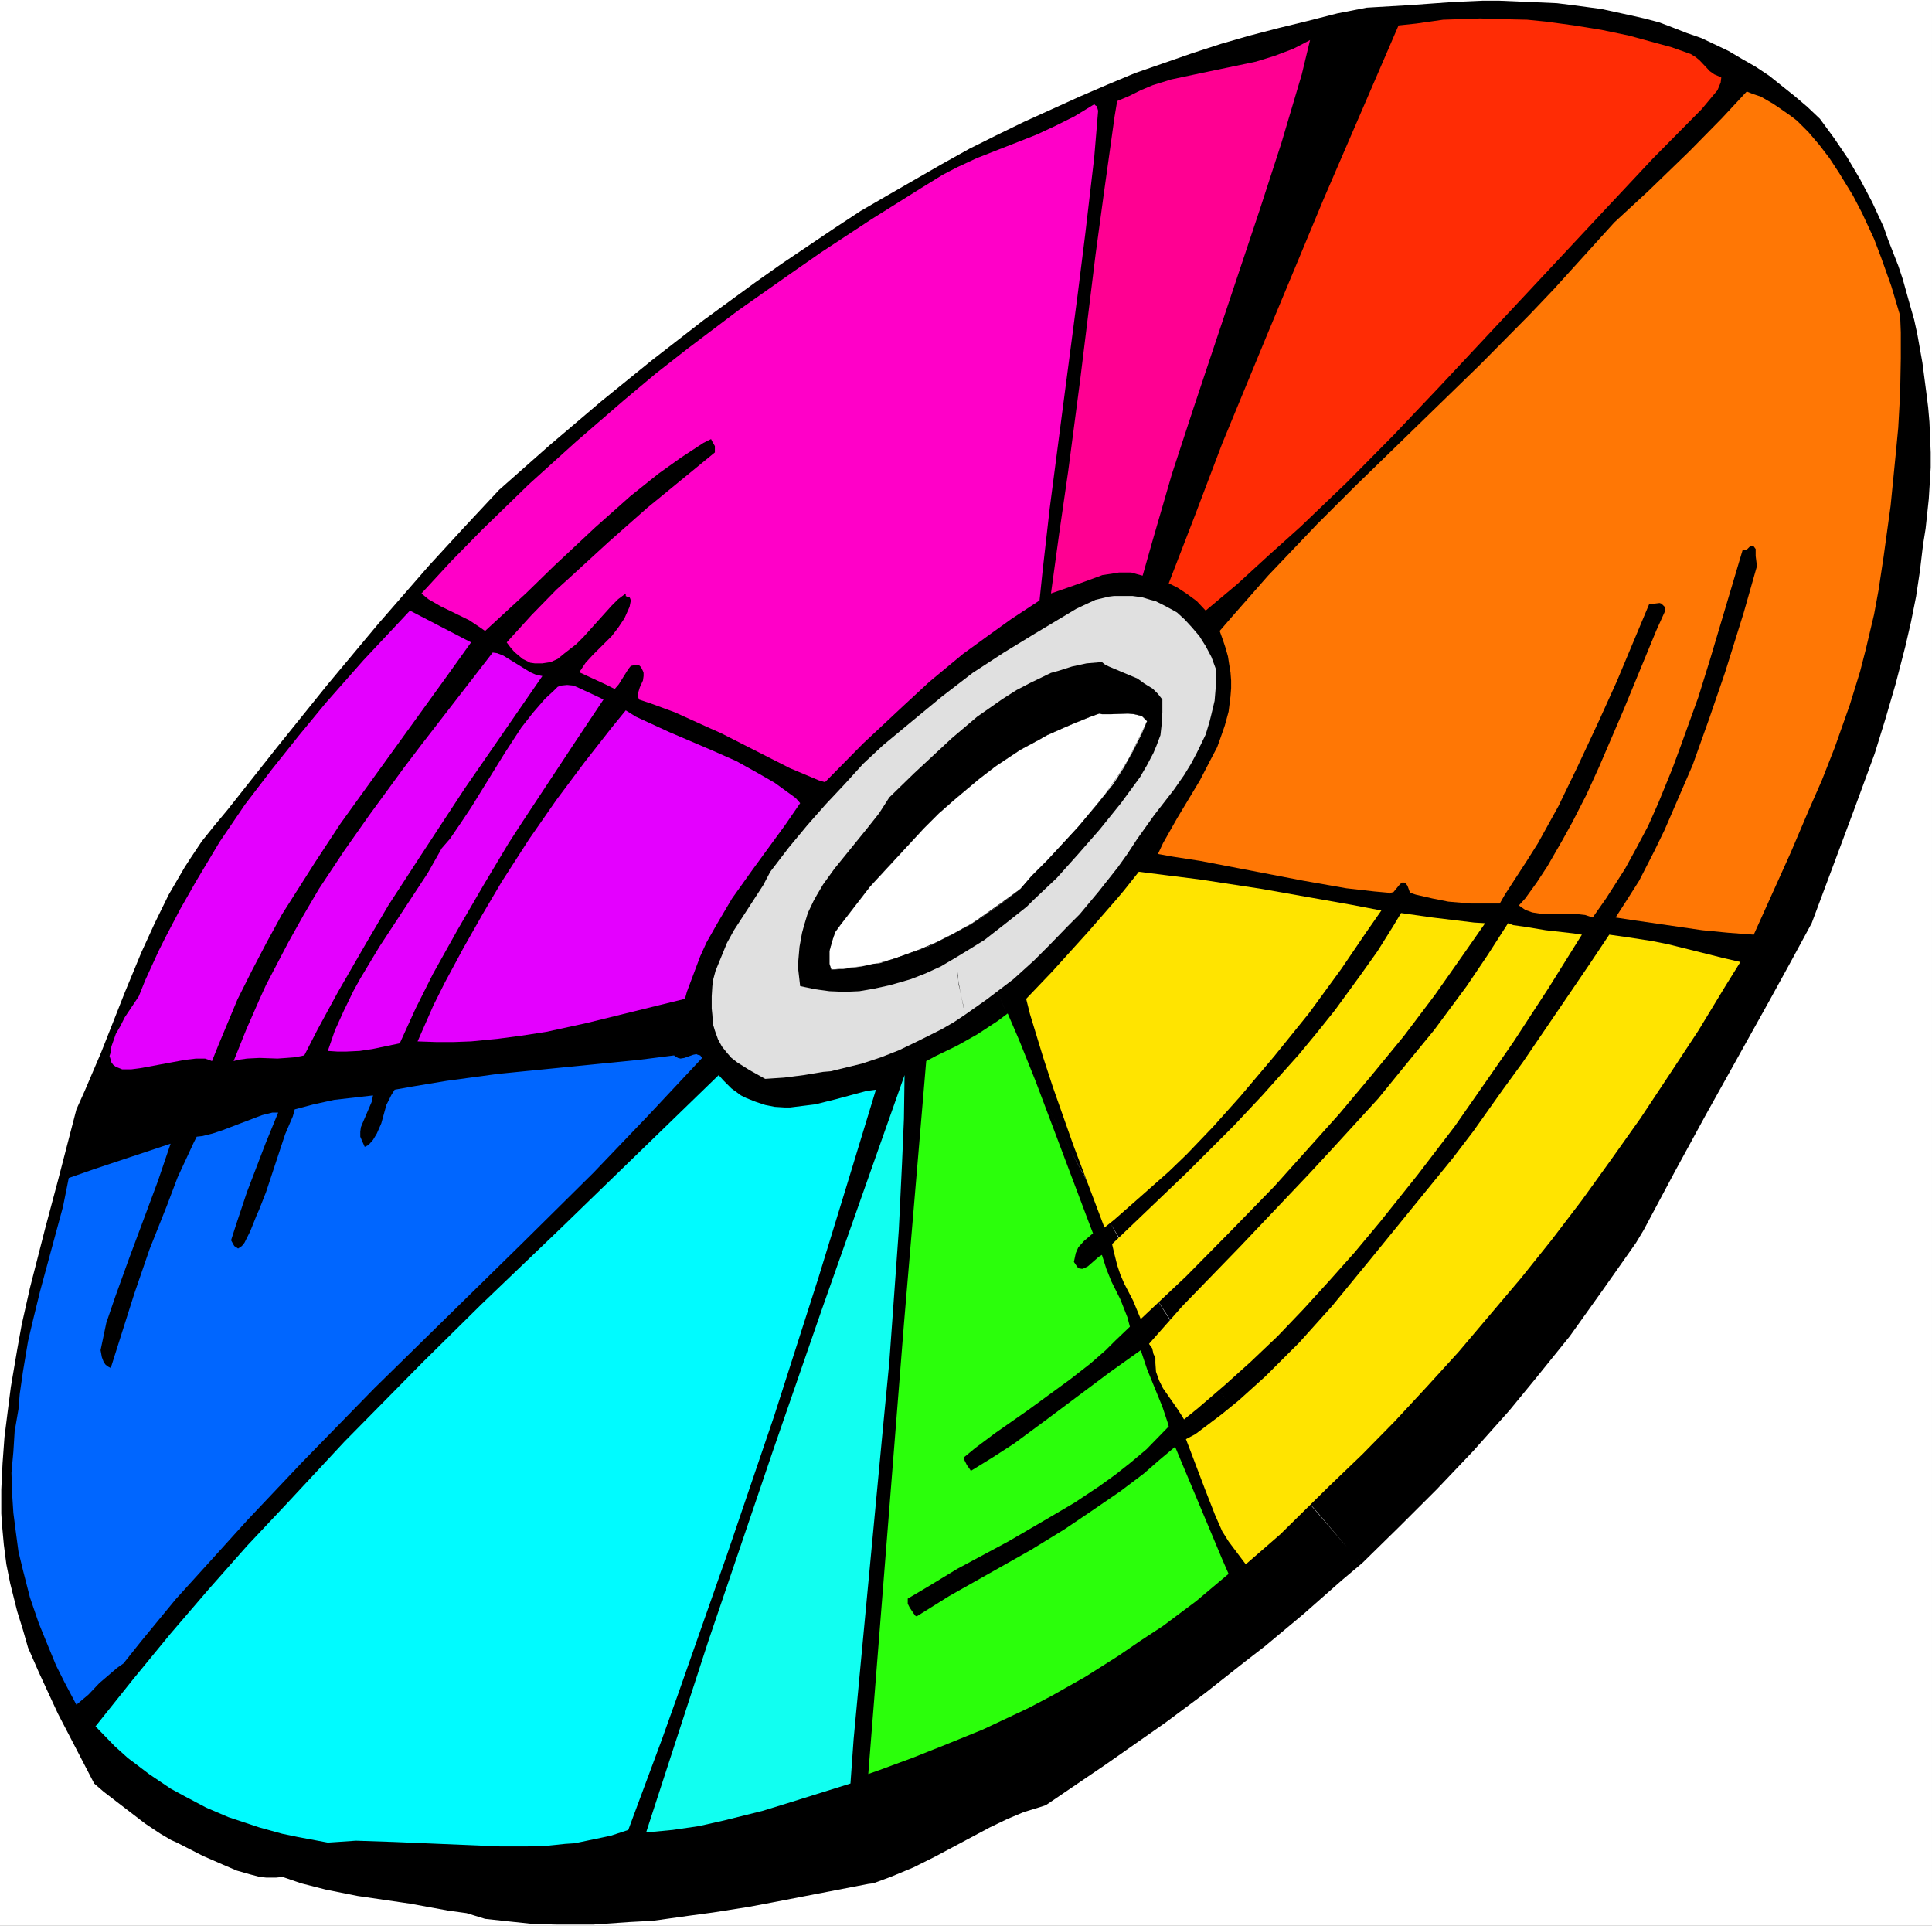
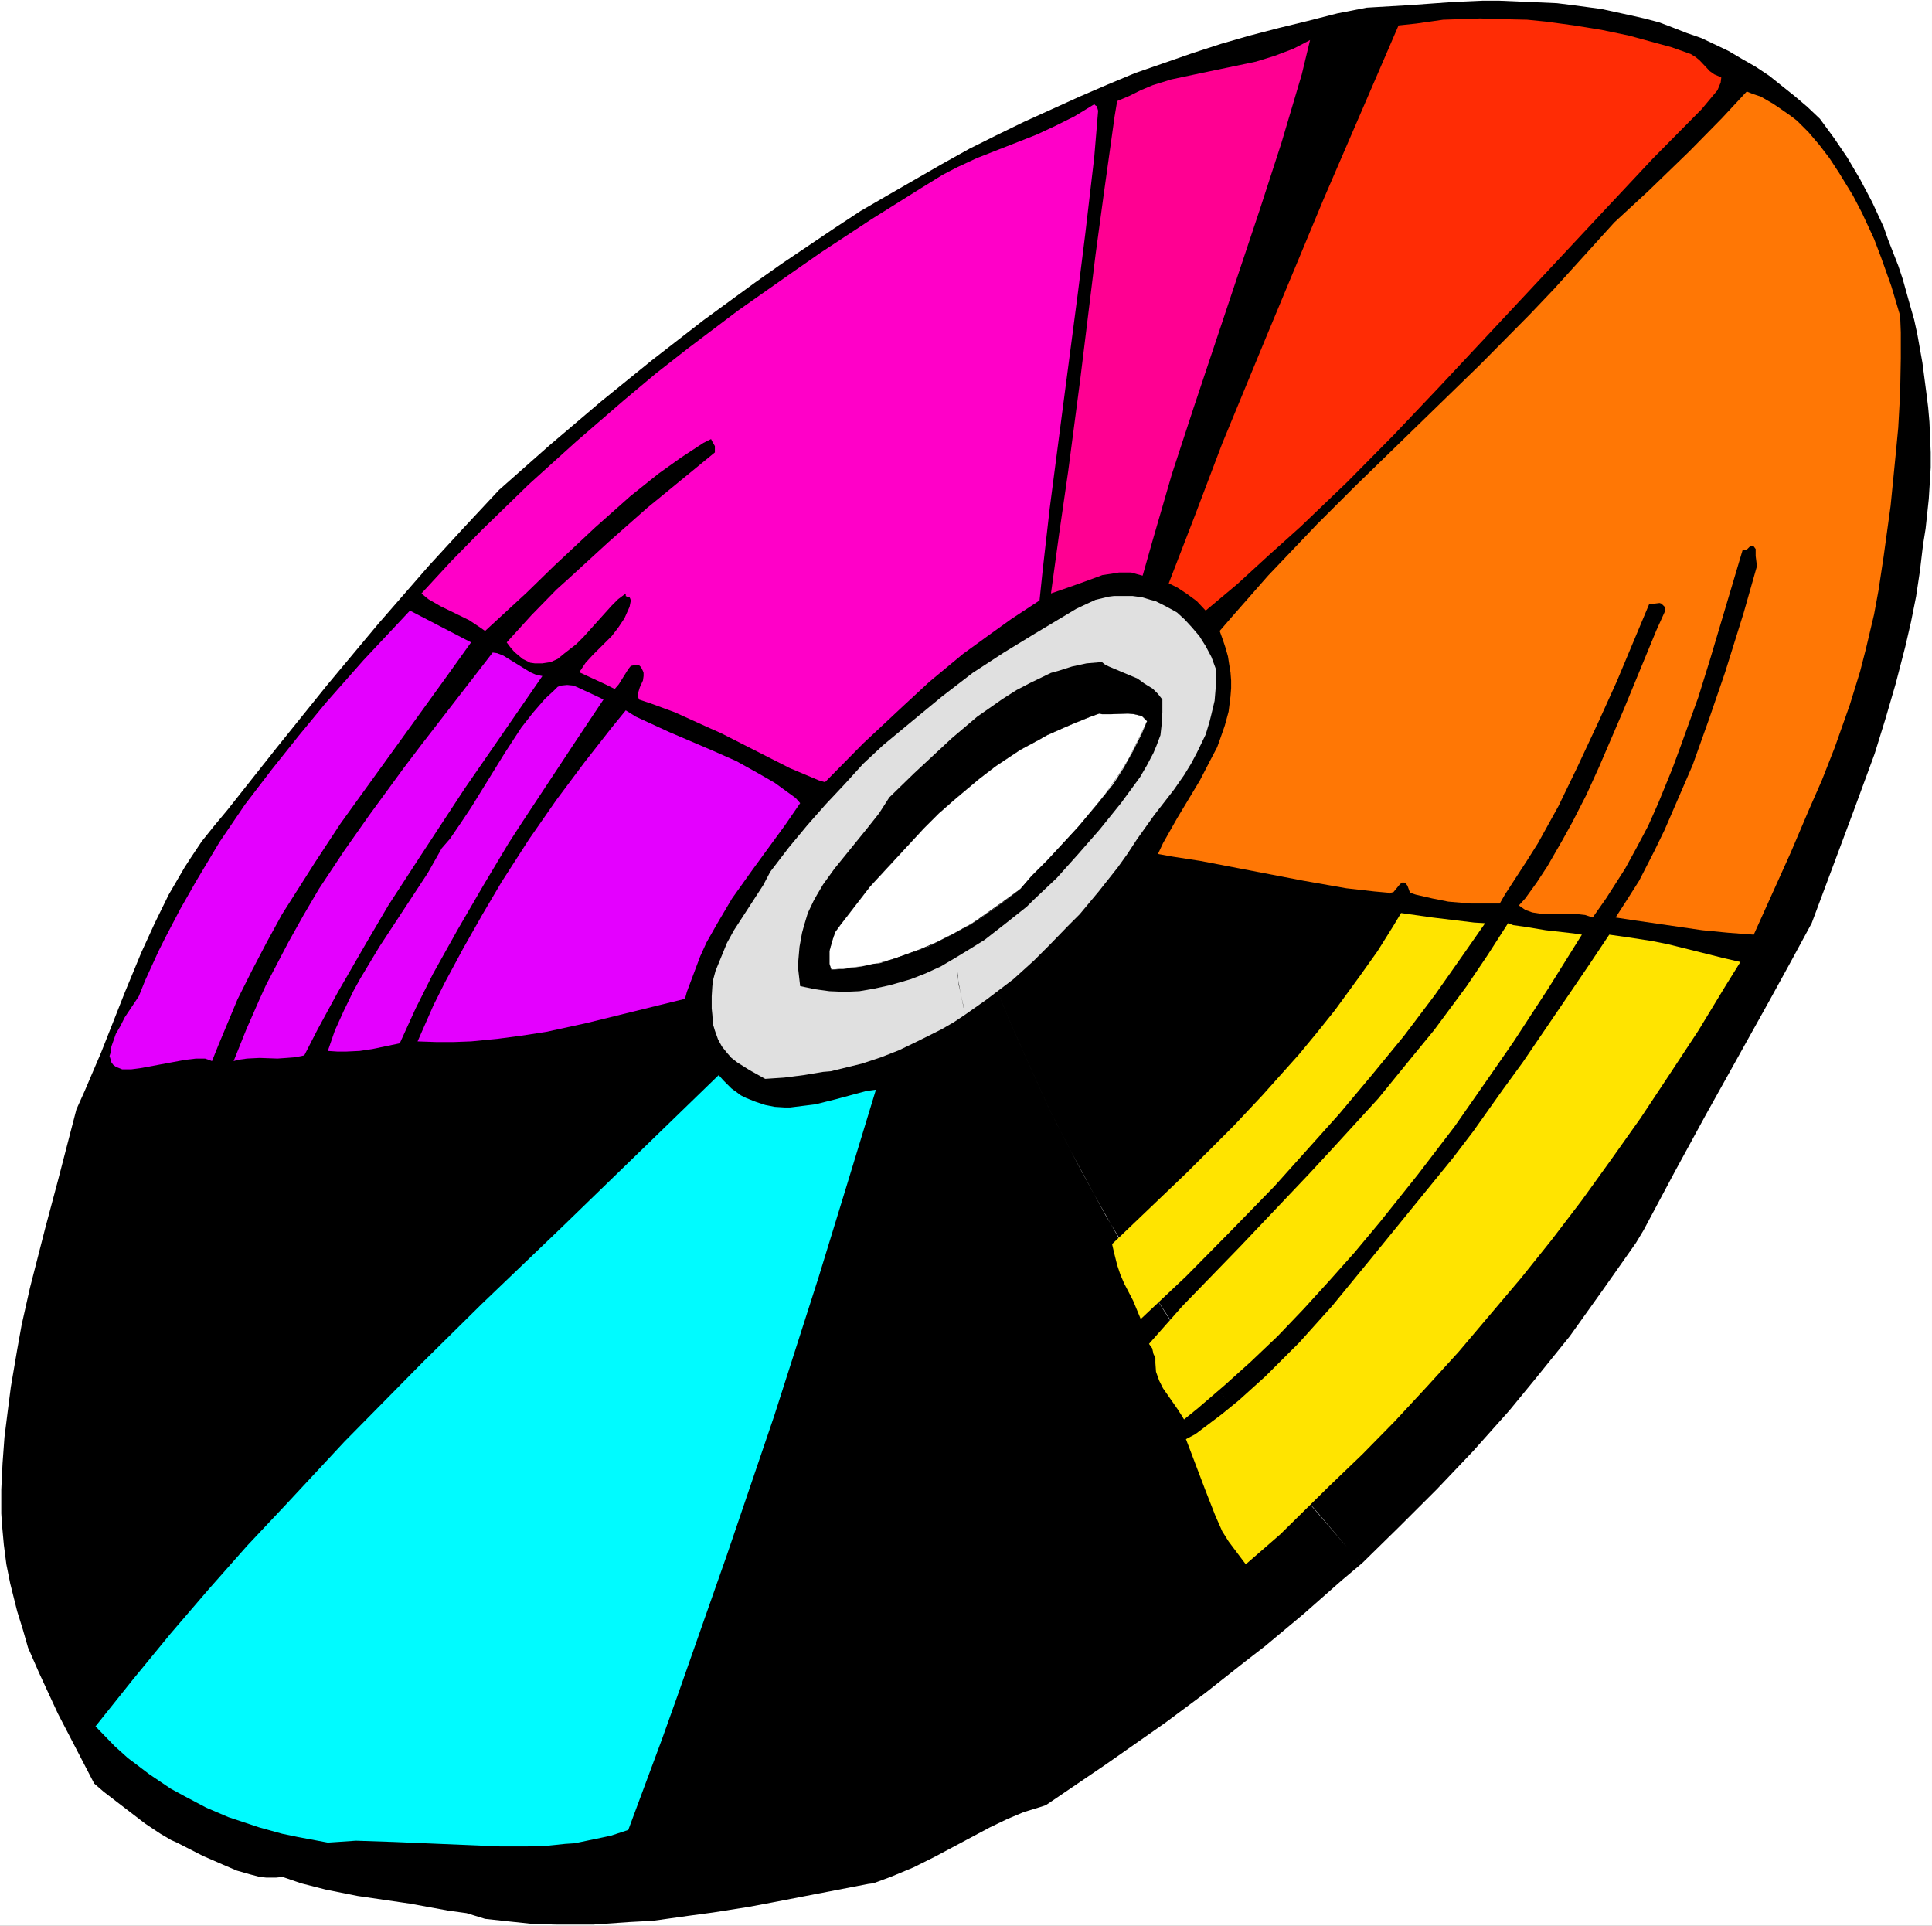
<svg xmlns="http://www.w3.org/2000/svg" xmlns:ns1="http://sodipodi.sourceforge.net/DTD/sodipodi-0.dtd" xmlns:ns2="http://www.inkscape.org/namespaces/inkscape" version="1.0" width="129.895mm" height="129.47mm" id="svg20" ns1:docname="Color Wheel.wmf">
  <rect width="100%" height="100%" fill="#333333" stroke="none" />
  <ns1:namedview id="namedview20" pagecolor="#ffffff" bordercolor="#000000" borderopacity="0.25" ns2:showpageshadow="2" ns2:pageopacity="0.0" ns2:pagecheckerboard="0" ns2:deskcolor="#d1d1d1" ns2:document-units="mm" />
  <defs id="defs1">
    <pattern id="WMFhbasepattern" patternUnits="userSpaceOnUse" width="6" height="6" x="0" y="0" />
  </defs>
  <path style="fill:#ffffff;fill-opacity:1;fill-rule:evenodd;stroke:none" d="M 0,489.334 H 490.941 V 0 H 0 Z" id="path1" />
  <path style="fill:#000000;fill-opacity:1;fill-rule:evenodd;stroke:none" d="m 462.471,30.19 -3.235,-3.067 -3.235,-2.745 -6.47,-5.166 -3.397,-2.26 -3.397,-1.937 -3.559,-2.099 -3.397,-1.614 -3.397,-1.614 -3.72,-1.292 -3.72,-1.453 -3.397,-1.292 -3.72,-0.969 -3.559,-0.807 -3.72,-0.807 -3.72,-0.807 -7.279,-0.969 -3.882,-0.484 -7.279,-0.323 -7.603,-0.323 h -3.882 l -7.441,0.323 -11.161,0.807 -11,0.646 -7.441,1.453 -7.603,1.937 -7.279,1.776 -7.441,1.937 -7.279,2.099 -7.441,2.422 -6.956,2.422 -7.441,2.583 -6.956,2.906 -7.117,3.067 -14.235,6.458 -6.956,3.39 -6.794,3.39 -6.956,3.875 -13.75,7.911 -6.956,4.036 -6.632,4.359 -13.426,9.041 -6.632,4.682 -13.264,9.687 -13.103,10.171 -12.941,10.494 -13.103,11.14 -12.779,11.301 -8.897,9.525 -8.897,9.687 -12.941,14.853 -12.941,15.499 -12.617,15.66 -12.779,16.144 -3.235,3.875 -3.235,4.036 -2.912,4.359 -1.456,2.26 -4.044,6.942 -3.559,7.265 -3.397,7.426 -4.206,10.171 -5.985,15.176 -4.206,9.848 -2.103,4.682 -4.691,18.082 -3.235,12.108 -3.882,15.176 -2.103,9.364 -1.132,6.296 -1.618,9.525 -0.809,6.296 -0.809,6.458 -0.485,6.619 -0.324,6.619 v 6.135 l 0.162,2.583 0.485,5.328 0.647,5.005 0.971,4.843 1.779,7.104 1.456,4.682 1.294,4.52 2.75,6.296 1.941,4.198 2.912,6.296 9.22,17.759 2.426,2.099 10.514,8.072 3.882,2.583 2.75,1.614 1.456,0.646 6.632,3.39 5.176,2.26 3.397,1.453 3.397,0.969 2.426,0.646 1.618,0.161 h 2.588 l 1.618,-0.161 4.691,1.614 6.309,1.614 8.088,1.614 13.264,1.937 9.706,1.776 4.691,0.646 4.691,1.453 5.985,0.646 6.147,0.646 5.985,0.161 h 9.382 l 9.22,-0.646 5.985,-0.323 9.22,-1.292 5.985,-0.807 9.22,-1.453 5.985,-1.13 24.264,-4.682 1.294,-0.161 4.368,-1.614 5.823,-2.422 5.5,-2.745 13.911,-7.426 4.368,-2.099 4.206,-1.776 4.206,-1.292 1.456,-0.484 15.205,-10.332 15.205,-10.655 10.191,-7.588 10.029,-7.911 5.015,-3.875 9.867,-8.234 9.706,-8.556 5.176,-4.359 -3.882,-4.036 -10.838,-12.593 -7.279,-8.718 -6.956,-8.879 -6.956,-9.041 -10.191,-14.368 -6.47,-10.009 -6.309,-10.171 -6.309,-10.494 -5.823,-10.655 -2.912,-5.489 -5.662,-10.978 -5.176,-11.462 -5.176,-11.624 -4.853,-11.947 -4.368,-12.108 -4.368,2.422 -4.368,2.26 -4.529,1.937 -6.632,2.422 -4.691,1.292 -2.265,0.484 -4.529,0.484 -4.368,0.484 -0.485,-1.453 v -1.614 -1.614 l 0.647,-2.422 0.809,-2.422 1.294,-1.776 7.603,-9.848 7.764,-8.395 5.823,-6.296 3.882,-3.875 4.044,-3.552 6.147,-5.166 4.206,-3.229 6.309,-4.198 4.529,-2.422 2.265,-1.292 4.368,-1.937 2.265,-0.969 4.368,-1.776 2.265,-0.807 0.647,0.161 h 2.426 l 4.206,-0.161 1.618,0.161 1.294,0.323 0.647,0.161 0.647,0.646 0.647,0.646 -2.426,5.005 -2.426,4.843 -1.941,3.067 -3.882,5.651 -2.103,2.583 -4.368,5.328 -6.47,7.265 -4.529,4.52 -4.044,4.359 -4.691,3.39 -6.147,4.359 -1.456,0.969 4.368,12.108 4.853,11.947 5.176,11.624 5.176,11.462 5.662,10.978 5.823,10.817 5.985,10.655 6.309,10.332 6.47,10.171 6.632,9.687 6.794,9.525 6.956,9.041 10.676,13.4 7.279,8.395 7.117,8.395 3.882,4.036 9.382,-9.202 9.544,-9.525 9.22,-9.687 9.22,-10.332 6.632,-8.072 8.735,-10.817 8.412,-11.785 8.412,-11.947 1.941,-3.229 7.926,-14.853 7.926,-14.53 16.014,-28.737 5.5,-10.009 5.338,-9.848 10.676,-28.575 5.338,-14.53 2.75,-8.879 2.588,-8.879 2.426,-9.364 1.456,-6.296 1.294,-6.458 0.971,-6.458 0.809,-6.781 0.647,-4.036 0.809,-7.588 0.485,-7.911 v -3.875 l -0.324,-7.749 -0.324,-3.713 -0.485,-3.875 -0.971,-7.426 -1.294,-7.265 -0.809,-3.713 -0.971,-3.39 -1.941,-6.942 -1.132,-3.39 -2.588,-6.619 -1.132,-3.229 -2.912,-6.296 -3.073,-5.812 -3.235,-5.489 -3.397,-5.005 z" id="path2" />
  <path style="fill:#e0e0e0;fill-opacity:1;fill-rule:evenodd;stroke:none" d="m 276.286,153.371 -2.75,1.292 -10.514,6.296 -7.926,4.843 -7.926,5.166 -7.764,5.973 -7.441,6.135 -7.603,6.296 -5.015,4.682 -4.691,5.166 -4.853,5.166 -4.691,5.328 -4.691,5.651 -4.691,6.135 -1.779,3.39 -7.441,11.462 -1.779,3.229 -1.456,3.552 -1.456,3.552 -0.647,2.422 -0.162,1.453 -0.162,2.583 v 3.067 l 0.162,1.614 0.162,2.422 0.485,1.614 0.809,2.26 0.971,1.776 1.294,1.614 1.132,1.292 1.456,1.13 3.073,1.937 4.044,2.26 4.853,-0.323 5.015,-0.646 4.853,-0.807 1.941,-0.161 1.294,-0.323 6.632,-1.614 4.853,-1.614 4.529,-1.776 4.691,-2.26 6.147,-3.067 3.073,-1.776 2.912,-1.937 -1.294,-6.296 -0.647,-3.713 -0.162,-2.745 -0.485,-4.036 v -4.036 l -3.882,2.099 -3.72,1.776 -5.985,2.26 -4.044,1.13 -4.044,0.807 -3.882,0.646 -5.823,0.646 -0.485,-1.453 v -1.614 -1.614 l 0.647,-2.422 0.809,-2.422 1.294,-1.776 7.603,-9.848 7.764,-8.395 5.823,-6.296 3.882,-3.875 4.044,-3.552 6.147,-5.166 4.206,-3.229 6.309,-4.198 4.529,-2.422 2.265,-1.292 4.368,-1.937 2.265,-0.969 4.368,-1.776 2.265,-0.807 0.647,0.161 h 2.426 l 4.206,-0.161 1.618,0.161 1.294,0.323 0.647,0.161 0.647,0.646 0.647,0.646 -2.426,5.005 -2.426,4.843 -1.941,3.067 -3.882,5.651 -2.103,2.583 -4.368,5.328 -6.47,7.265 -4.529,4.52 -4.044,4.359 -4.044,3.067 -6.309,4.52 -4.044,2.422 -2.265,1.13 v 4.036 l 0.485,4.036 0.485,5.166 1.132,5.005 0.485,2.583 5.5,-3.875 6.794,-5.166 5.176,-4.682 3.882,-3.875 5.015,-5.166 2.75,-2.745 4.853,-5.812 4.853,-6.135 2.426,-3.39 2.426,-3.713 4.368,-6.135 5.015,-6.458 2.588,-3.713 1.779,-2.906 1.456,-2.745 2.265,-4.682 0.971,-3.229 0.485,-1.937 0.809,-3.39 0.324,-3.875 v -1.937 -2.26 l -1.132,-3.067 -1.456,-2.745 -1.618,-2.583 -1.941,-2.26 -1.779,-1.937 -1.941,-1.776 -1.132,-0.646 -2.103,-1.13 -2.265,-1.13 -1.294,-0.323 -2.103,-0.646 -2.426,-0.323 h -2.265 -2.426 l -1.294,0.161 -3.397,0.807 z" id="path3" />
-   <path style="fill:#000000;fill-opacity:1;fill-rule:evenodd;stroke:none" d="m 295.373,177.749 -1.132,-1.453 -1.294,-1.292 -2.103,-1.292 -1.779,-1.292 -7.279,-3.067 -0.971,-0.484 -0.809,-0.646 -3.882,0.323 -3.72,0.807 -3.559,1.13 -1.779,0.484 -5.338,2.583 -3.397,1.776 -3.559,2.26 -4.853,3.39 -1.618,1.13 -6.47,5.489 -9.544,8.879 -6.309,6.135 -2.588,4.036 -3.073,3.875 -8.25,10.171 -2.912,4.036 -1.618,2.745 -0.809,1.453 -1.456,3.067 -0.971,3.229 -0.485,1.776 -0.647,3.552 -0.324,3.713 v 2.099 l 0.485,4.198 3.882,0.807 3.559,0.484 3.882,0.161 3.72,-0.161 3.72,-0.646 3.72,-0.807 1.779,-0.484 3.882,-1.13 3.72,-1.453 3.882,-1.776 3.559,-2.099 3.72,-2.26 3.882,-2.422 5.176,-4.036 5.5,-4.359 1.618,-1.614 -0.485,-6.135 -2.75,3.229 -4.206,3.229 -5.662,4.036 -3.073,1.937 -4.529,2.422 -5.985,3.067 -3.073,1.13 -4.691,1.614 -4.529,1.453 -1.618,0.161 -2.912,0.646 -4.691,0.646 -3.073,0.161 -0.485,-1.453 v -1.614 -1.614 l 0.647,-2.422 0.809,-2.422 1.294,-1.776 7.603,-9.848 7.764,-8.395 5.823,-6.296 3.882,-3.875 4.044,-3.552 6.147,-5.166 4.206,-3.229 6.309,-4.198 4.529,-2.422 2.265,-1.292 4.368,-1.937 2.265,-0.969 4.368,-1.776 2.265,-0.807 0.647,0.161 h 2.426 l 4.206,-0.161 1.618,0.161 1.294,0.323 0.647,0.161 0.647,0.646 0.647,0.646 -1.294,3.067 -2.265,4.52 -2.426,4.359 -2.588,4.036 -3.882,4.843 -5.015,5.973 -7.926,8.556 -4.044,4.036 0.485,6.135 5.985,-5.651 5.5,-6.135 5.5,-6.296 5.338,-6.619 4.853,-6.619 1.779,-3.067 1.618,-3.067 0.809,-1.937 0.971,-2.583 0.324,-2.906 0.162,-2.906 v -2.099 z" id="path4" />
+   <path style="fill:#000000;fill-opacity:1;fill-rule:evenodd;stroke:none" d="m 295.373,177.749 -1.132,-1.453 -1.294,-1.292 -2.103,-1.292 -1.779,-1.292 -7.279,-3.067 -0.971,-0.484 -0.809,-0.646 -3.882,0.323 -3.72,0.807 -3.559,1.13 -1.779,0.484 -5.338,2.583 -3.397,1.776 -3.559,2.26 -4.853,3.39 -1.618,1.13 -6.47,5.489 -9.544,8.879 -6.309,6.135 -2.588,4.036 -3.073,3.875 -8.25,10.171 -2.912,4.036 -1.618,2.745 -0.809,1.453 -1.456,3.067 -0.971,3.229 -0.485,1.776 -0.647,3.552 -0.324,3.713 v 2.099 l 0.485,4.198 3.882,0.807 3.559,0.484 3.882,0.161 3.72,-0.161 3.72,-0.646 3.72,-0.807 1.779,-0.484 3.882,-1.13 3.72,-1.453 3.882,-1.776 3.559,-2.099 3.72,-2.26 3.882,-2.422 5.176,-4.036 5.5,-4.359 1.618,-1.614 -0.485,-6.135 -2.75,3.229 -4.206,3.229 -5.662,4.036 -3.073,1.937 -4.529,2.422 -5.985,3.067 -3.073,1.13 -4.691,1.614 -4.529,1.453 -1.618,0.161 -2.912,0.646 -4.691,0.646 -3.073,0.161 -0.485,-1.453 v -1.614 -1.614 l 0.647,-2.422 0.809,-2.422 1.294,-1.776 7.603,-9.848 7.764,-8.395 5.823,-6.296 3.882,-3.875 4.044,-3.552 6.147,-5.166 4.206,-3.229 6.309,-4.198 4.529,-2.422 2.265,-1.292 4.368,-1.937 2.265,-0.969 4.368,-1.776 2.265,-0.807 0.647,0.161 h 2.426 l 4.206,-0.161 1.618,0.161 1.294,0.323 0.647,0.161 0.647,0.646 0.647,0.646 -1.294,3.067 -2.265,4.52 -2.426,4.359 -2.588,4.036 -3.882,4.843 -5.015,5.973 -7.926,8.556 -4.044,4.036 0.485,6.135 5.985,-5.651 5.5,-6.135 5.5,-6.296 5.338,-6.619 4.853,-6.619 1.779,-3.067 1.618,-3.067 0.809,-1.937 0.971,-2.583 0.324,-2.906 0.162,-2.906 z" id="path4" />
  <path style="fill:#ff2c05;fill-opacity:1;fill-rule:evenodd;stroke:none" d="m 437.398,19.696 -0.162,1.292 -0.809,1.937 -0.809,0.969 -3.235,3.875 -0.485,0.484 -11.808,11.947 -11.647,12.431 -42.705,45.688 -11.647,12.27 -11.808,11.947 -11.808,11.301 -8.088,7.265 -7.926,7.265 -8.088,6.781 -2.265,-2.422 -2.426,-1.776 -2.426,-1.614 -2.265,-1.13 6.794,-17.597 6.794,-17.92 11,-26.638 14.72,-35.356 19.088,-44.235 4.529,-0.484 6.794,-0.969 4.853,-0.161 4.529,-0.161 4.691,0.161 7.279,0.161 4.853,0.484 7.117,0.969 6.956,1.13 6.956,1.453 6.47,1.776 4.206,1.13 5.015,1.776 1.294,0.807 0.971,0.807 2.588,2.745 1.132,0.807 1.132,0.484 z" id="path5" />
  <path style="fill:#ff0092;fill-opacity:1;fill-rule:evenodd;stroke:none" d="m 332.901,10.171 -2.103,8.718 -5.176,17.436 -5.5,16.952 -16.823,50.37 -5.5,16.79 -5.015,17.274 -2.426,8.556 -0.647,-0.161 -2.265,-0.646 h -0.809 -2.265 l -1.941,0.323 -2.265,0.323 -4.368,1.614 -4.529,1.614 -4.206,1.453 2.103,-15.337 2.265,-15.66 3.073,-23.409 3.882,-31.643 2.103,-15.499 2.75,-19.696 0.647,-3.875 3.073,-1.292 2.912,-1.453 3.073,-1.292 4.691,-1.453 7.603,-1.614 10.838,-2.26 3.073,-0.646 4.691,-1.453 4.691,-1.776 1.294,-0.646 z" id="path6" />
  <path style="fill:#ff7705;fill-opacity:1;fill-rule:evenodd;stroke:none" d="m 482.853,80.237 0.162,4.198 v 6.619 l -0.162,8.718 -0.485,8.879 -0.647,6.781 -1.294,13.077 -1.779,12.915 -1.294,8.556 -1.132,6.135 -2.103,8.879 -1.456,5.651 -2.588,8.395 -3.882,10.978 -3.235,8.234 -3.397,7.749 -4.529,10.655 -9.382,20.826 -6.47,-0.484 -6.632,-0.646 -17.794,-2.583 -4.206,-0.646 2.912,-4.52 3.073,-4.843 3.882,-7.588 2.588,-5.328 3.559,-8.234 3.559,-8.234 4.206,-11.785 4.044,-11.785 4.691,-15.014 3.397,-11.947 -0.324,-2.583 v -0.969 -0.807 l -0.485,-0.646 -0.324,-0.161 h -0.485 l -0.971,0.969 h -0.485 -0.324 l -0.162,-0.161 -8.412,28.253 -2.912,9.364 -4.368,12.108 -2.265,6.135 -3.559,8.718 -2.588,5.812 -2.912,5.489 -2.912,5.328 -4.853,7.588 -3.397,4.843 -1.941,-0.646 -1.456,-0.161 -3.72,-0.161 h -2.426 -3.72 l -2.103,-0.323 -1.779,-0.646 -1.618,-1.13 1.618,-1.776 2.912,-4.036 2.75,-4.198 3.72,-6.458 2.588,-4.682 3.559,-6.942 3.235,-7.104 6.309,-14.691 8.25,-20.019 2.265,-5.005 -0.162,-0.969 -0.485,-0.484 -0.324,-0.323 -0.485,-0.161 -1.294,0.161 h -0.647 -0.647 l -8.25,19.696 -4.529,10.009 -5.662,12.108 -4.691,9.687 -5.176,9.364 -2.75,4.359 -5.662,8.718 -1.294,2.26 h -7.441 l -5.662,-0.484 -4.044,-0.807 -4.206,-0.969 -1.456,-0.484 -0.647,-1.776 -0.485,-0.646 -0.324,-0.161 h -0.647 l -0.647,0.646 -1.456,1.776 -0.647,0.161 -0.485,0.323 -0.162,-0.323 -3.559,-0.323 -7.117,-0.807 -11,-1.937 -26.043,-5.005 -7.279,-1.13 -3.559,-0.646 1.294,-2.745 3.559,-6.296 5.823,-9.687 2.588,-5.005 1.779,-3.39 0.647,-1.776 1.294,-3.713 0.485,-1.776 0.485,-1.776 0.485,-3.875 0.162,-2.099 v -1.937 l -0.162,-2.099 -0.324,-1.937 -0.324,-2.099 -0.647,-2.26 -0.647,-1.937 -0.809,-2.26 3.073,-3.552 9.22,-10.494 12.455,-13.077 9.544,-9.525 31.867,-30.997 12.617,-12.754 6.147,-6.458 9.22,-10.171 6.147,-6.781 8.573,-7.911 10.514,-10.171 8.25,-8.395 6.309,-6.781 1.618,0.646 1.941,0.646 3.073,1.776 1.456,0.969 3.235,2.26 1.456,1.13 2.912,2.906 2.75,3.229 2.588,3.39 2.426,3.713 3.559,5.812 2.265,4.359 3.073,6.619 1.779,4.682 2.588,7.265 z" id="path7" />
  <path style="fill:#ff00c8;fill-opacity:1;fill-rule:evenodd;stroke:none" d="m 279.036,28.253 -0.971,11.624 -2.265,19.373 -1.941,15.499 -4.044,30.836 -3.073,23.571 -1.779,15.66 -0.809,7.749 -7.117,4.682 -5.176,3.713 -7.117,5.166 -8.573,7.104 -6.632,6.135 -10.191,9.525 -9.706,9.848 -1.618,-0.484 -7.279,-3.067 -17.47,-8.879 -2.912,-1.292 -8.897,-4.036 -6.147,-2.26 -2.912,-0.969 -0.324,-0.807 v -0.646 l 0.485,-1.614 0.809,-1.776 0.162,-1.13 v -0.807 l -0.162,-0.484 -0.485,-0.969 -0.485,-0.484 -0.647,-0.161 -0.647,0.161 -0.809,0.161 -0.647,0.807 -2.426,3.875 -0.971,1.13 h -0.162 l -2.265,-1.13 -6.632,-3.067 1.618,-2.422 1.779,-1.937 4.853,-4.843 1.618,-2.099 1.618,-2.422 1.294,-2.906 0.324,-1.614 -0.162,-0.484 -0.162,-0.323 -0.647,-0.161 -0.324,-0.161 v -0.646 l -1.941,1.453 -1.618,1.614 -7.117,7.911 -1.941,1.937 -2.912,2.26 -1.779,1.453 -1.779,0.807 -2.103,0.323 h -0.971 -0.971 l -1.132,-0.161 -1.941,-0.969 -2.103,-1.776 -0.971,-1.13 -0.971,-1.292 6.309,-6.942 6.309,-6.458 3.397,-3.067 9.867,-9.041 9.867,-8.718 3.559,-2.906 13.588,-11.14 v -0.807 -0.807 l -0.647,-1.13 -0.324,-0.646 -1.941,0.969 -5.662,3.713 -5.662,4.036 -7.279,5.812 -8.897,7.911 -10.514,9.848 -6.956,6.781 -10.514,9.687 -1.132,-0.807 -2.912,-1.937 -7.279,-3.552 -3.073,-1.776 -1.779,-1.453 7.603,-8.234 7.764,-7.911 11.97,-11.624 11.97,-10.817 12.132,-10.494 8.088,-6.781 8.25,-6.458 12.617,-9.525 12.617,-8.879 8.573,-5.973 12.779,-8.395 12.617,-7.911 5.5,-3.39 3.72,-1.937 4.853,-2.26 15.205,-5.973 4.853,-2.26 4.853,-2.422 5.015,-3.067 0.324,0.323 0.324,0.161 0.324,1.13 z" id="path8" />
  <path style="fill:#e400ff;fill-opacity:1;fill-rule:evenodd;stroke:none" d="m 119.702,163.219 -6.47,9.041 -20.058,27.768 -6.632,9.202 -6.47,9.848 -4.206,6.619 -4.206,6.619 -3.882,7.104 -3.72,7.104 -3.72,7.426 -3.235,7.749 -1.618,3.875 -1.618,4.036 -0.809,-0.323 -0.971,-0.323 h -1.294 -0.971 l -2.75,0.323 -11.323,2.099 -2.426,0.323 h -2.265 l -1.618,-0.646 -0.647,-0.484 -0.485,-0.646 -0.162,-0.646 -0.324,-0.969 0.324,-0.969 0.162,-1.453 1.132,-3.229 1.132,-1.937 1.132,-2.26 3.559,-5.328 1.618,-4.036 3.397,-7.426 1.779,-3.552 3.72,-7.104 4.044,-7.104 5.985,-10.009 6.47,-9.525 6.794,-8.879 6.956,-8.718 6.794,-8.234 9.544,-10.817 11.808,-12.593 7.764,4.036 z" id="path9" />
  <path style="fill:#e400ff;fill-opacity:1;fill-rule:evenodd;stroke:none" d="m 137.819,171.776 -19.735,28.575 -11.647,17.759 -7.764,11.947 -5.5,9.364 -7.279,12.593 -5.176,9.525 -3.397,6.619 -2.426,0.484 -2.103,0.161 -2.265,0.161 -4.529,-0.161 -3.235,0.161 -2.265,0.323 -1.132,0.323 3.235,-8.072 3.397,-7.749 1.618,-3.552 5.662,-10.817 3.882,-6.942 3.882,-6.619 6.309,-9.525 6.47,-9.202 8.735,-11.947 4.529,-5.973 18.117,-23.409 1.132,0.161 1.618,0.646 1.294,0.807 5.5,3.39 1.456,0.646 0.809,0.161 z" id="path10" />
  <path style="fill:#e400ff;fill-opacity:1;fill-rule:evenodd;stroke:none" d="m 153.348,177.749 -6.794,10.171 -13.75,20.826 -3.559,5.489 -6.47,10.817 -6.47,11.14 -6.309,11.301 -4.368,8.718 -4.044,8.879 -6.956,1.453 -3.235,0.484 -3.397,0.161 h -2.265 l -2.426,-0.161 1.779,-5.166 2.265,-5.005 2.426,-5.005 1.779,-3.229 4.853,-8.072 12.294,-18.727 3.559,-6.296 2.103,-2.422 2.75,-4.036 2.588,-3.875 8.573,-13.884 4.206,-6.458 2.912,-3.713 3.073,-3.552 2.265,-2.099 0.971,-0.969 0.809,-0.323 1.618,-0.161 1.618,0.161 1.456,0.646 4.853,2.26 z" id="path11" />
  <path style="fill:#e400ff;fill-opacity:1;fill-rule:evenodd;stroke:none" d="m 203.332,204.064 -3.882,5.651 -8.25,11.301 -5.176,7.265 -3.72,6.296 -2.75,4.843 -1.618,3.552 -1.941,5.166 -1.456,3.875 -0.485,1.776 -12.456,3.067 -12.456,3.067 -10.353,2.26 -6.309,0.969 -6.147,0.807 -6.632,0.646 -4.368,0.161 h -4.529 l -4.691,-0.161 4.044,-9.202 2.912,-5.812 4.691,-8.718 4.853,-8.556 4.853,-8.234 6.956,-10.817 6.956,-10.009 7.117,-9.525 6.956,-8.879 3.559,-4.359 2.588,1.614 8.412,3.875 11.323,4.843 5.823,2.583 5.5,3.067 4.206,2.422 5.338,3.875 z" id="path12" />
-   <path style="fill:#ffe400;fill-opacity:1;fill-rule:evenodd;stroke:none" d="m 351.019,231.348 -4.044,5.812 -6.147,9.041 -8.25,11.301 -8.735,10.817 -8.735,10.332 -6.794,7.588 -6.794,7.104 -4.529,4.359 -7.117,6.296 -6.794,5.973 -2.426,1.937 -7.926,-20.988 -5.176,-14.691 -2.426,-7.426 -3.397,-11.14 -0.971,-3.875 6.632,-6.942 9.059,-10.009 7.603,-8.718 1.618,-1.937 3.72,-4.682 7.603,0.969 7.764,0.969 15.852,2.422 22.808,4.036 z" id="path13" />
  <path style="fill:#ffe400;fill-opacity:1;fill-rule:evenodd;stroke:none" d="m 377.385,234.577 -5.176,7.426 -7.603,10.817 -7.926,10.494 -8.088,9.848 -8.25,9.848 -8.25,9.202 -8.25,9.202 -11.485,11.785 -11,11.14 -11.485,10.817 -1.941,-4.682 -2.265,-4.359 -0.971,-2.26 -0.809,-2.422 -0.809,-3.229 -0.485,-2.099 18.926,-18.082 11.97,-11.947 7.279,-7.749 9.382,-10.494 4.529,-5.489 4.529,-5.651 6.47,-8.879 4.368,-6.135 4.044,-6.458 1.941,-3.229 7.926,1.13 10.676,1.292 z" id="path14" />
  <path style="fill:#ffe400;fill-opacity:1;fill-rule:evenodd;stroke:none" d="m 401.973,237.483 -8.573,13.723 -8.735,13.4 -6.147,8.879 -8.897,12.754 -9.382,12.27 -9.544,11.947 -6.47,7.749 -6.47,7.265 -6.47,7.104 -6.632,6.942 -6.794,6.458 -6.632,5.973 -6.956,5.973 -3.397,2.745 -0.485,-0.807 -1.132,-1.776 -3.72,-5.328 -0.971,-1.937 -0.809,-2.26 -0.162,-2.26 v -0.646 -0.646 l -0.485,-0.969 -0.324,-1.453 -0.485,-0.646 -0.324,-0.484 8.412,-9.525 14.72,-15.176 17.47,-18.405 5.823,-6.296 11.808,-12.915 8.412,-10.332 5.823,-7.104 8.25,-11.14 5.338,-7.911 2.588,-4.036 2.588,-4.036 1.294,0.484 3.397,0.484 4.853,0.807 7.117,0.807 z" id="path15" />
  <path style="fill:#ffe400;fill-opacity:1;fill-rule:evenodd;stroke:none" d="m 442.251,244.425 -3.72,5.973 -6.956,11.462 -7.441,11.301 -7.279,10.978 -7.441,10.494 -7.441,10.332 -7.764,10.171 -7.764,9.687 -7.926,9.364 -7.926,9.364 -8.088,8.879 -8.088,8.718 -8.25,8.395 -8.412,8.072 -12.456,12.27 -8.735,7.588 -2.426,-3.229 -1.941,-2.583 -1.618,-2.583 -1.779,-4.036 -2.588,-6.619 -4.044,-10.655 -0.809,-2.099 2.426,-1.292 6.632,-5.005 4.368,-3.552 6.794,-6.135 1.941,-1.937 6.632,-6.619 8.412,-9.364 10.191,-12.431 20.382,-25.024 5.176,-6.781 7.441,-10.494 5.176,-7.104 17.147,-25.185 4.853,-7.265 4.529,0.646 6.309,0.969 4.044,0.807 14.235,3.552 z" id="path16" />
-   <path style="fill:#2bff0b;fill-opacity:1;fill-rule:evenodd;stroke:none" d="m 256.066,257.502 2.912,6.781 4.206,10.494 13.264,35.195 1.294,3.39 -2.265,1.937 -1.456,1.614 -0.647,1.453 -0.485,2.26 0.647,0.969 0.485,0.646 0.971,0.161 0.485,-0.161 0.971,-0.484 2.75,-2.422 0.809,-0.484 1.132,3.552 1.294,3.229 2.265,4.52 1.779,4.52 0.647,2.422 -3.72,3.552 -2.426,2.422 -3.882,3.39 -5.176,4.036 -10.838,7.911 -8.088,5.651 -5.176,3.875 -2.75,2.26 v 0.807 l 0.647,1.292 0.809,1.13 0.162,0.323 5.5,-3.39 5.5,-3.552 8.088,-5.973 16.176,-12.108 7.926,-5.651 1.618,4.843 3.882,9.525 1.294,3.875 0.324,1.13 -5.662,5.812 -4.044,3.39 -3.882,3.067 -4.044,2.906 -6.309,4.198 -6.309,3.713 -10.514,6.135 -12.941,6.942 -8.25,5.005 -4.368,2.583 v 1.292 l 0.485,0.969 0.971,1.453 0.485,0.646 0.324,0.161 8.25,-5.166 20.867,-11.785 8.412,-5.166 5.985,-4.036 8.25,-5.651 5.985,-4.52 3.882,-3.39 4.044,-3.39 11.97,28.575 1.618,3.713 -8.25,6.942 -8.412,6.296 -5.662,3.713 -5.662,3.875 -8.412,5.328 -8.573,4.843 -5.823,3.067 -11.647,5.489 -8.735,3.552 -8.897,3.552 -8.735,3.229 -2.75,0.969 9.059,-114.302 5.662,-66.838 2.426,-1.292 5.338,-2.583 5.176,-2.906 5.176,-3.39 z" id="path17" />
-   <path style="fill:#0066ff;fill-opacity:1;fill-rule:evenodd;stroke:none" d="m 178.421,268.803 -13.911,14.853 -13.75,14.368 -18.441,18.243 -37.205,36.486 -18.441,18.889 -13.75,14.53 -9.059,10.009 -9.22,10.171 -8.897,10.817 -4.368,5.489 -1.618,1.13 -4.529,3.875 -2.75,2.906 -3.073,2.583 -3.073,-5.812 -2.103,-4.198 -2.588,-6.296 -1.779,-4.359 -2.265,-6.619 -1.779,-6.942 -1.132,-4.682 -0.647,-4.843 -0.647,-5.005 -0.324,-5.005 -0.162,-5.166 0.485,-5.328 0.324,-5.166 0.971,-5.651 0.324,-3.875 0.809,-5.651 1.294,-7.749 1.294,-5.489 1.779,-7.265 5.823,-21.472 1.456,-7.265 6.47,-2.26 13.103,-4.359 6.309,-2.099 -3.235,9.525 -7.279,19.535 -3.559,9.848 -2.265,6.619 -1.456,6.942 0.324,1.776 0.485,1.292 0.485,0.646 0.647,0.484 0.647,0.323 5.985,-18.889 3.882,-11.301 4.368,-10.978 2.75,-7.265 4.044,-8.718 0.809,-1.614 1.456,-0.161 2.588,-0.646 2.426,-0.807 8.897,-3.39 1.294,-0.484 2.588,-0.646 h 1.456 l -3.235,7.911 -4.691,12.27 -2.75,8.234 -1.294,4.036 0.809,1.453 0.485,0.323 0.485,0.323 0.485,-0.323 0.485,-0.323 0.647,-0.807 1.456,-2.906 1.618,-4.036 0.647,-1.453 1.779,-4.52 4.853,-14.691 1.941,-4.52 0.485,-1.776 2.426,-0.646 2.426,-0.646 5.176,-1.13 9.867,-1.13 -0.324,1.614 -2.426,5.651 -0.324,0.807 -0.162,1.13 v 1.292 l 0.485,1.13 0.647,1.453 0.971,-0.484 1.132,-1.292 0.971,-1.614 1.132,-2.583 1.294,-4.682 1.294,-2.583 0.809,-1.292 4.529,-0.807 8.735,-1.453 13.103,-1.776 35.749,-3.552 8.897,-1.13 0.162,0.161 0.809,0.484 0.647,0.161 0.971,-0.161 2.265,-0.807 0.809,-0.161 0.324,0.161 0.647,0.161 z" id="path18" />
  <path style="fill:#00fbff;fill-opacity:1;fill-rule:evenodd;stroke:none" d="m 222.581,276.875 -7.279,23.894 -7.279,23.732 -11.323,35.356 -11.97,35.195 -12.294,35.033 -4.206,11.785 -8.573,23.086 -4.368,1.453 -2.265,0.484 -6.956,1.453 -2.426,0.161 -4.691,0.484 -4.853,0.161 h -7.117 l -26.852,-1.13 -9.706,-0.323 -4.691,0.323 -2.426,0.161 -7.764,-1.453 -3.882,-0.807 -5.823,-1.614 -7.764,-2.583 -5.662,-2.422 -5.5,-2.906 -3.559,-1.937 -5.5,-3.713 -3.397,-2.583 -1.941,-1.453 -3.397,-3.067 -4.853,-5.005 9.544,-11.947 9.544,-11.624 9.706,-11.301 9.706,-10.978 10.029,-10.655 14.72,-15.821 19.896,-20.18 15.044,-14.853 20.22,-19.373 39.955,-38.746 1.132,1.292 2.103,2.099 2.426,1.776 1.294,0.646 2.426,0.969 2.426,0.807 2.426,0.484 2.588,0.161 h 1.294 l 3.882,-0.484 2.588,-0.323 5.176,-1.292 7.764,-2.099 z" id="path19" />
-   <path style="fill:#11fff1;fill-opacity:1;fill-rule:evenodd;stroke:none" d="m 216.111,453.171 -16.014,5.005 -6.309,1.937 -9.706,2.422 -6.47,1.453 -6.632,0.969 -3.397,0.323 -3.397,0.323 7.926,-24.378 7.926,-24.378 16.338,-48.11 12.456,-36.002 21.029,-59.573 -0.162,11.14 -0.485,11.301 -0.809,16.79 -0.809,11.301 -1.618,22.441 -1.618,16.79 -5.338,56.505 -2.103,22.441 z" id="path20" />
</svg>